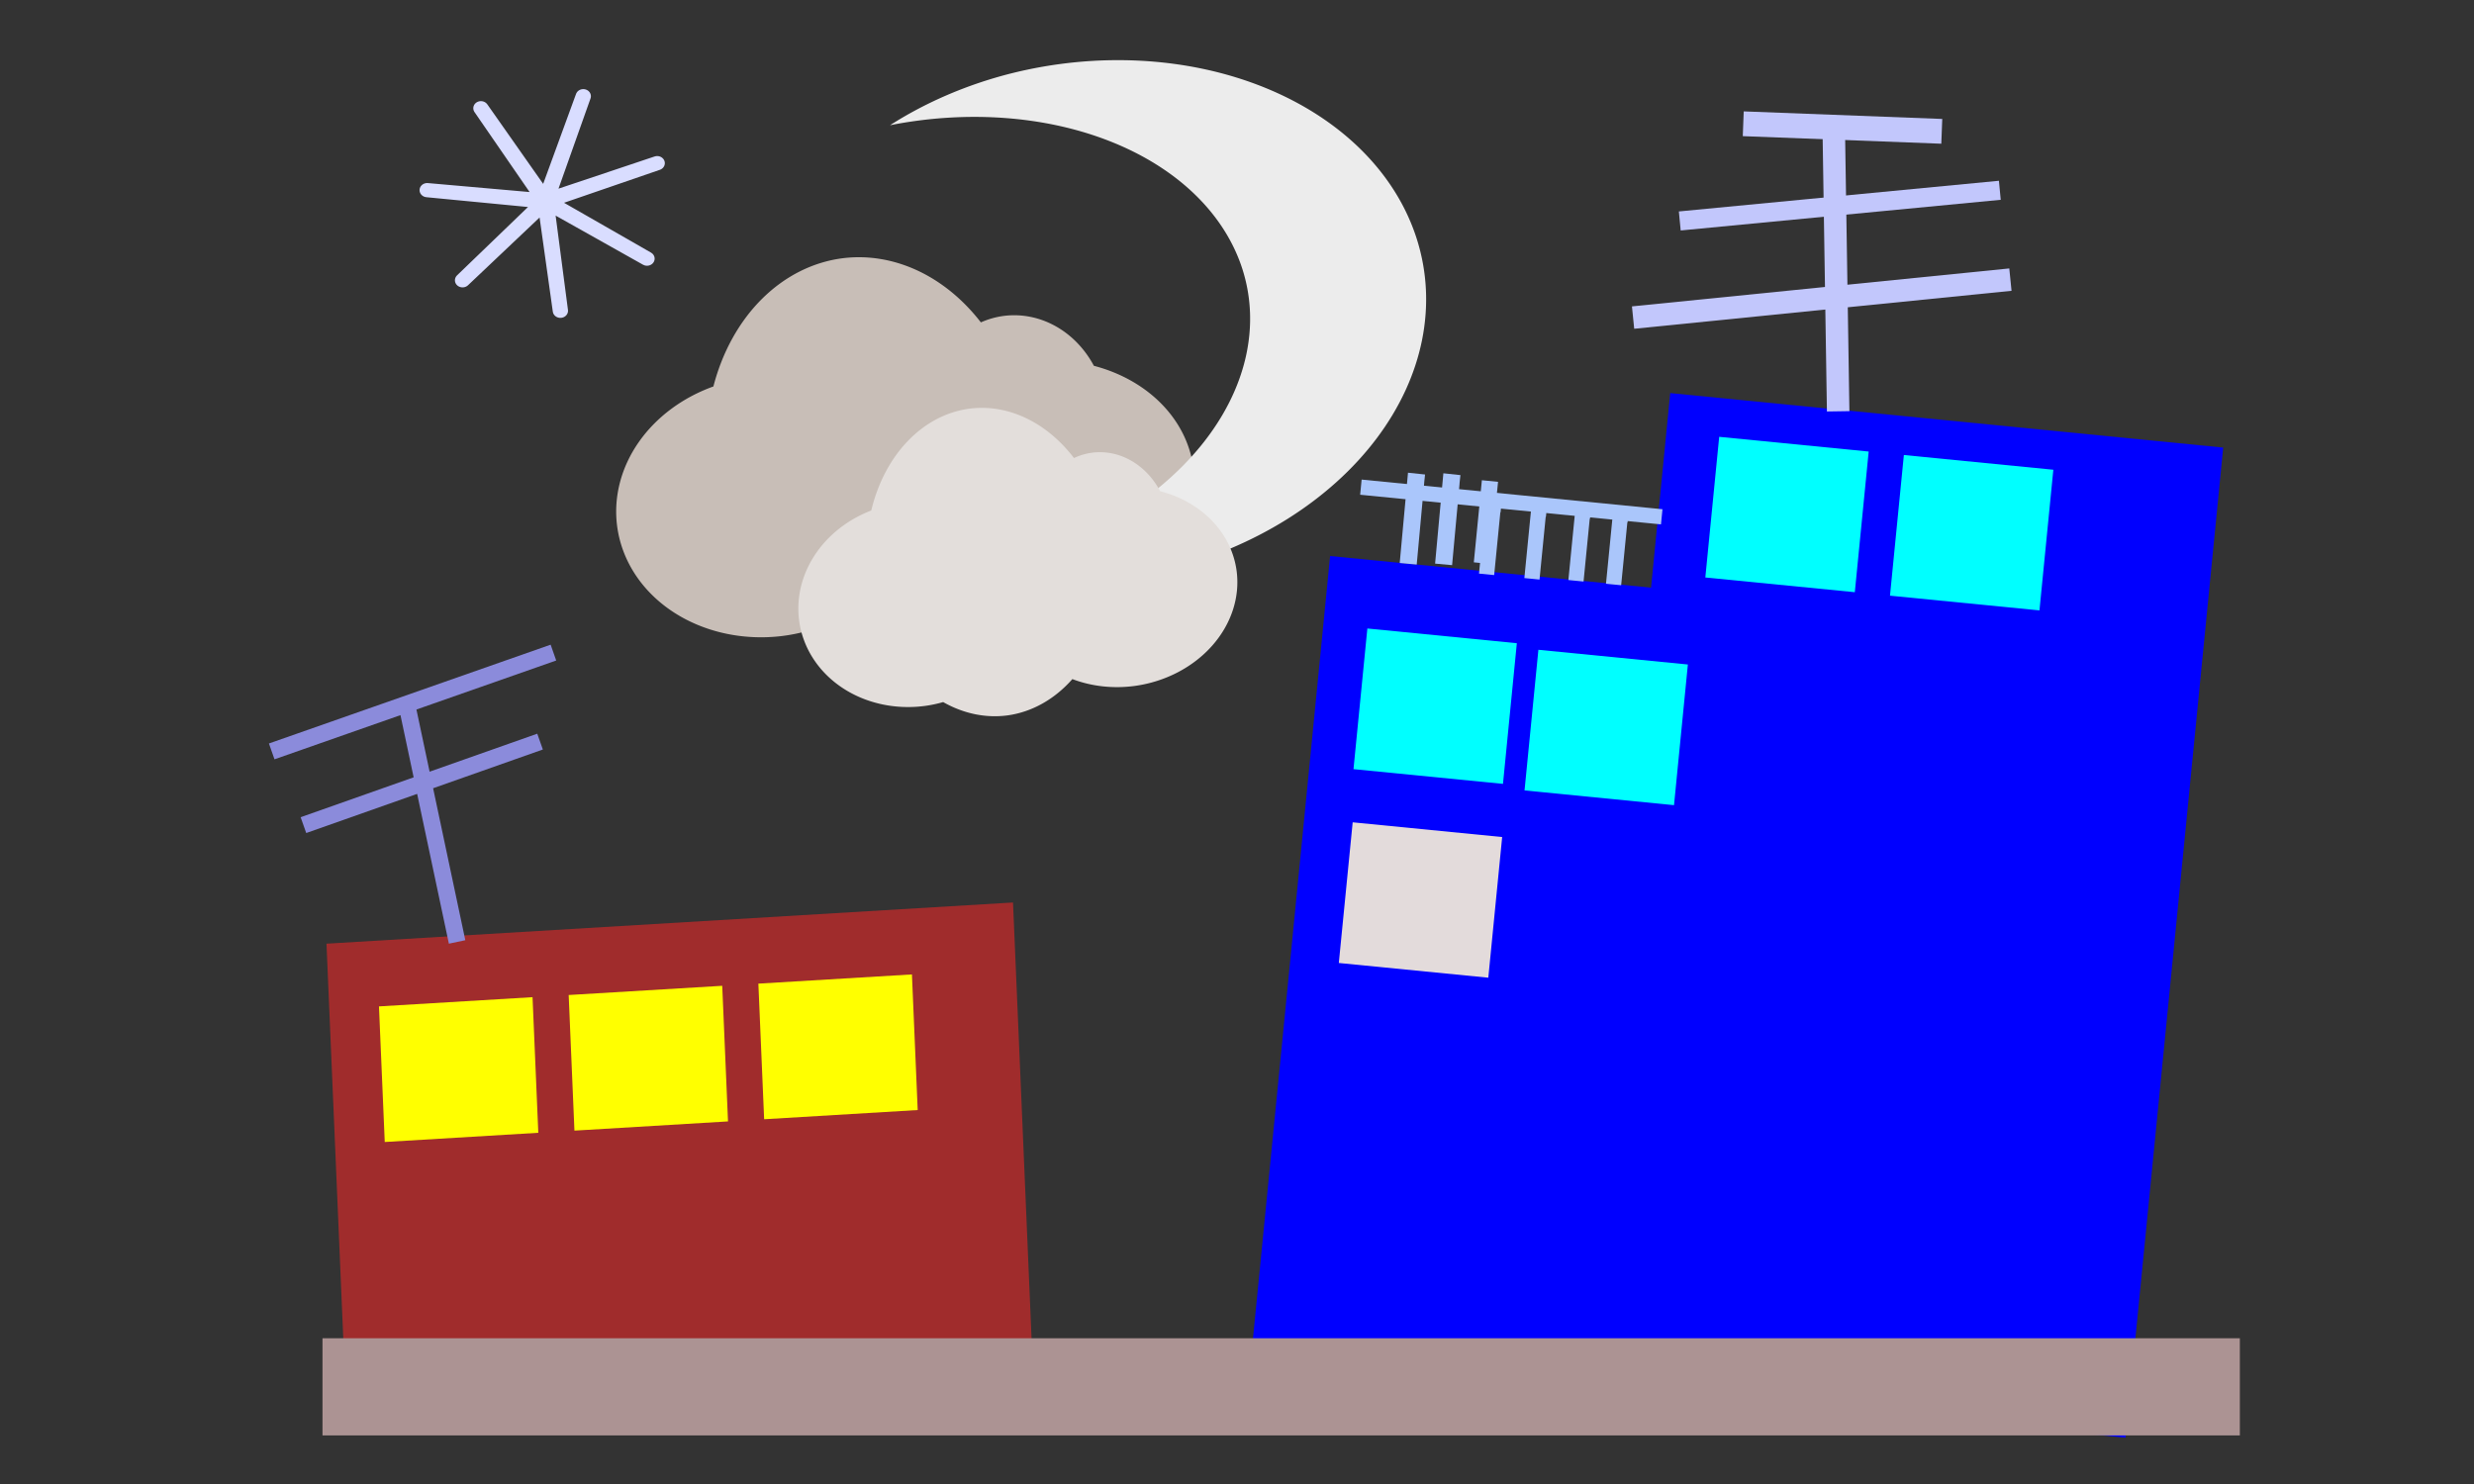
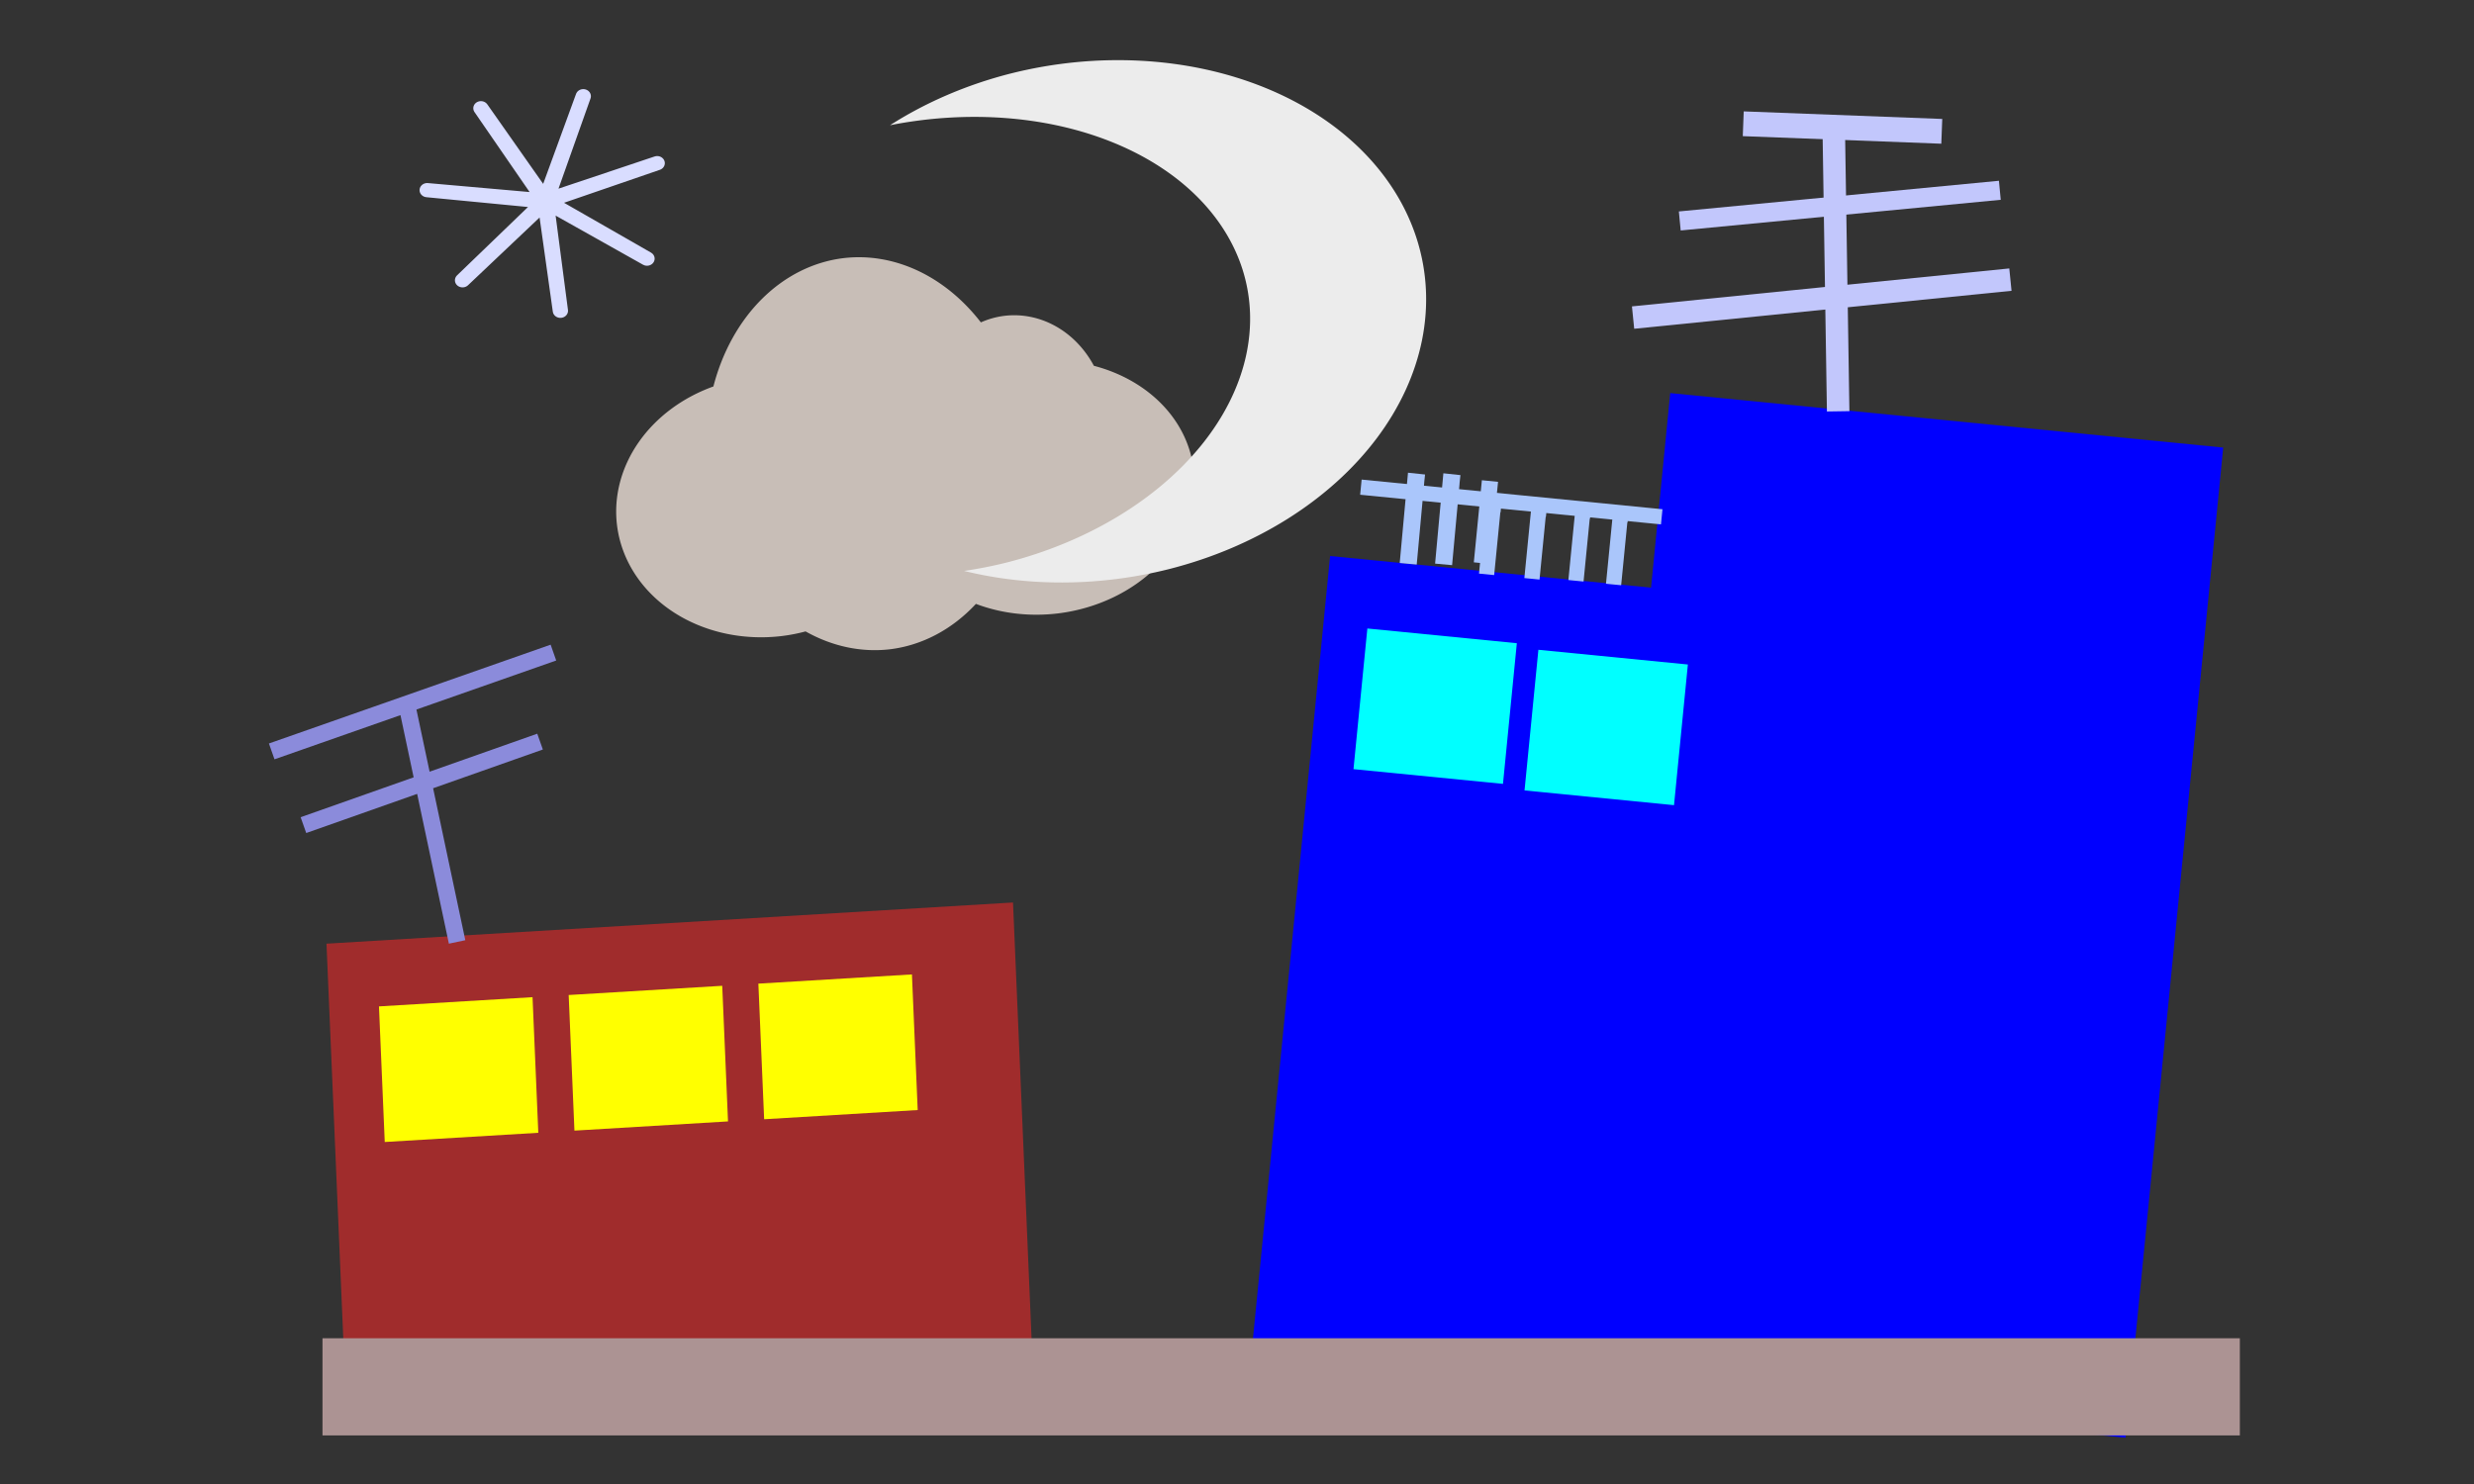
<svg xmlns="http://www.w3.org/2000/svg" height="120" width="200">
  <rect width="100%" height="100%" fill="#333333" stroke="none" />
  <path fill="#00f" d="M135.023 31.786l44.703 4.406-7.892 80.064-44.702-4.406z" />
  <path fill="#00f" d="M107.527 44.961l30.21 2.978-6.55 66.464-30.21-2.978z" />
  <path fill="#a02c2c" d="M26.393 76.308l55.5-3.33 1.56 36.666-55.5 3.331z" />
  <path fill="#0ff" d="M110.538 50.821l12.084 1.191-1.12 11.374-12.085-1.191zm13.827 1.722l12.084 1.19-1.12 11.375-12.085-1.192z" />
-   <path fill="#e3dbdb" d="M109.352 66.494l12.084 1.191-1.12 11.374-12.085-1.19z" />
  <path fill="#ff0" d="M30.636 81.38l12.415-.746.466 10.966-12.414.745zm15.336-.921l12.414-.745.467 10.966-12.415.745zm15.335-.92l12.415-.745.466 10.966-12.414.745z" />
-   <path fill="#0ff" d="M138.981 35.322l12.085 1.191-1.121 11.374-12.085-1.19zm14.929 1.472l12.084 1.19-1.122 11.375-12.084-1.191z" />
  <path d="M21.965 60.76l22.774-7.99M24.53 66.721l19.129-6.753m-10.757-2.921l4.05 19.12" fill="none" stroke="#8b8bdb" stroke-width="1.357" />
  <path d="M110.016 39.393l24.32 2.397-1.073-.106" fill="#7185f7" fill-rule="evenodd" stroke="#aac6fb" stroke-width="1.232" />
  <path d="M115.13 39.056l-.683-.072-.606 6.605" fill="none" stroke="#aac6fb" stroke-width="1.38" />
  <path d="M121.368 40.817l-.632-.062-.56 5.688" fill="none" stroke="#aac6fb" stroke-width="1.232" />
  <path d="M121.039 39.607l-.662-.066-.588 5.994" fill="none" stroke="#aac6fb" stroke-width="1.294" />
  <path d="M117.988 39.105l-.682-.073-.605 6.606" fill="none" stroke="#aac6fb" stroke-width="1.38" />
  <path d="M125.035 41.179l-.632-.063-.56 5.689m4.751-5.467l-.632-.062-.56 5.688m4.232-5.326l-.632-.063-.56 5.689" fill="none" stroke="#aac6fb" stroke-width="1.232" />
  <path d="M135.794 17.867l25.873-2.48" fill="none" stroke="#c2c7fc" stroke-width="1.546" />
  <path d="M132.019 25.68l30.504-3.069M148.238 10.17l.36 23.09" fill="none" stroke="#c2c7fc" stroke-width="1.818" />
  <path d="M140.926 10.008l16.049.612" fill="#63a0f4" fill-rule="evenodd" stroke="#c2c7fc" stroke-width="2.004" />
  <path fill="#ac9393" d="M26.071 108.214h155v7.857h-155z" />
  <path d="M68.163 20.876A12.957 15.925-6.631 0057.672 31.25a10.528 12.18 82.784 00-7.794 11.205 10.528 12.18 82.784 0013.353 8.973 10.528 12.18 82.784 001.893-.37 12.957 15.925-6.631 006.85 1.44 12.957 15.925-6.631 006.92-3.667 10.263 12.267 82.612 006.644.77 10.263 12.267 82.612 0010.95-11.687 10.263 12.267 82.612 00-8.058-8.335 7.342 8.14-5.066 00-7.255-4.037 7.342 8.14-5.066 00-1.88.526 12.957 15.925-6.631 00-11.132-5.192z" fill="#c8beb7" fill-rule="evenodd" />
  <path d="M81.697 5.946a20.938 27.351 80.85 00-9.747 4.18 18.295 25.554 79.545 0128.49 11.642A18.295 25.554 79.545 0181.29 45.51a18.295 25.554 79.545 01-3.35.657 20.938 27.351 80.85 0016.53-.14 20.938 27.351 80.85 0020.06-26.718A20.938 27.351 80.85 0081.698 5.947z" fill="#ececec" />
-   <path d="M78.324 33.051a9.85 12.498-6.192 00-7.891 8.229 8.26 9.262 79.939 00-5.836 8.86 8.26 9.262 79.939 0010.213 6.938 8.26 9.262 79.939 001.436-.306 9.85 12.498-6.192 005.215 1.075 9.85 12.498-6.192 005.23-2.934 8.051 9.327 80.227 005.053.552 8.051 9.327 80.227 008.23-9.264 8.051 9.327 80.227 00-6.186-6.48 5.58 6.39-4.246 00-5.542-3.11 5.58 6.39-4.246 00-1.424.427 9.85 12.498-6.192 00-8.498-3.987z" fill="#e3dedb" fill-rule="evenodd" />
  <path d="M25.392 954.053l1.293 10.623-1.386-10.611-7.5 7.634 7.433-7.7-10.645-1.103 10.654 1.01-5.774-9.01 5.853 8.959 3.444-10.133-3.355 10.163 10.07-3.625-10.038 3.713 9.112 5.612z" transform="matrix(.89 0 0 .828 21.552 -773.622)" fill="#00f" fill-opacity=".992" stroke="#d9ddff" stroke-width="1.387" stroke-linejoin="round" />
</svg>